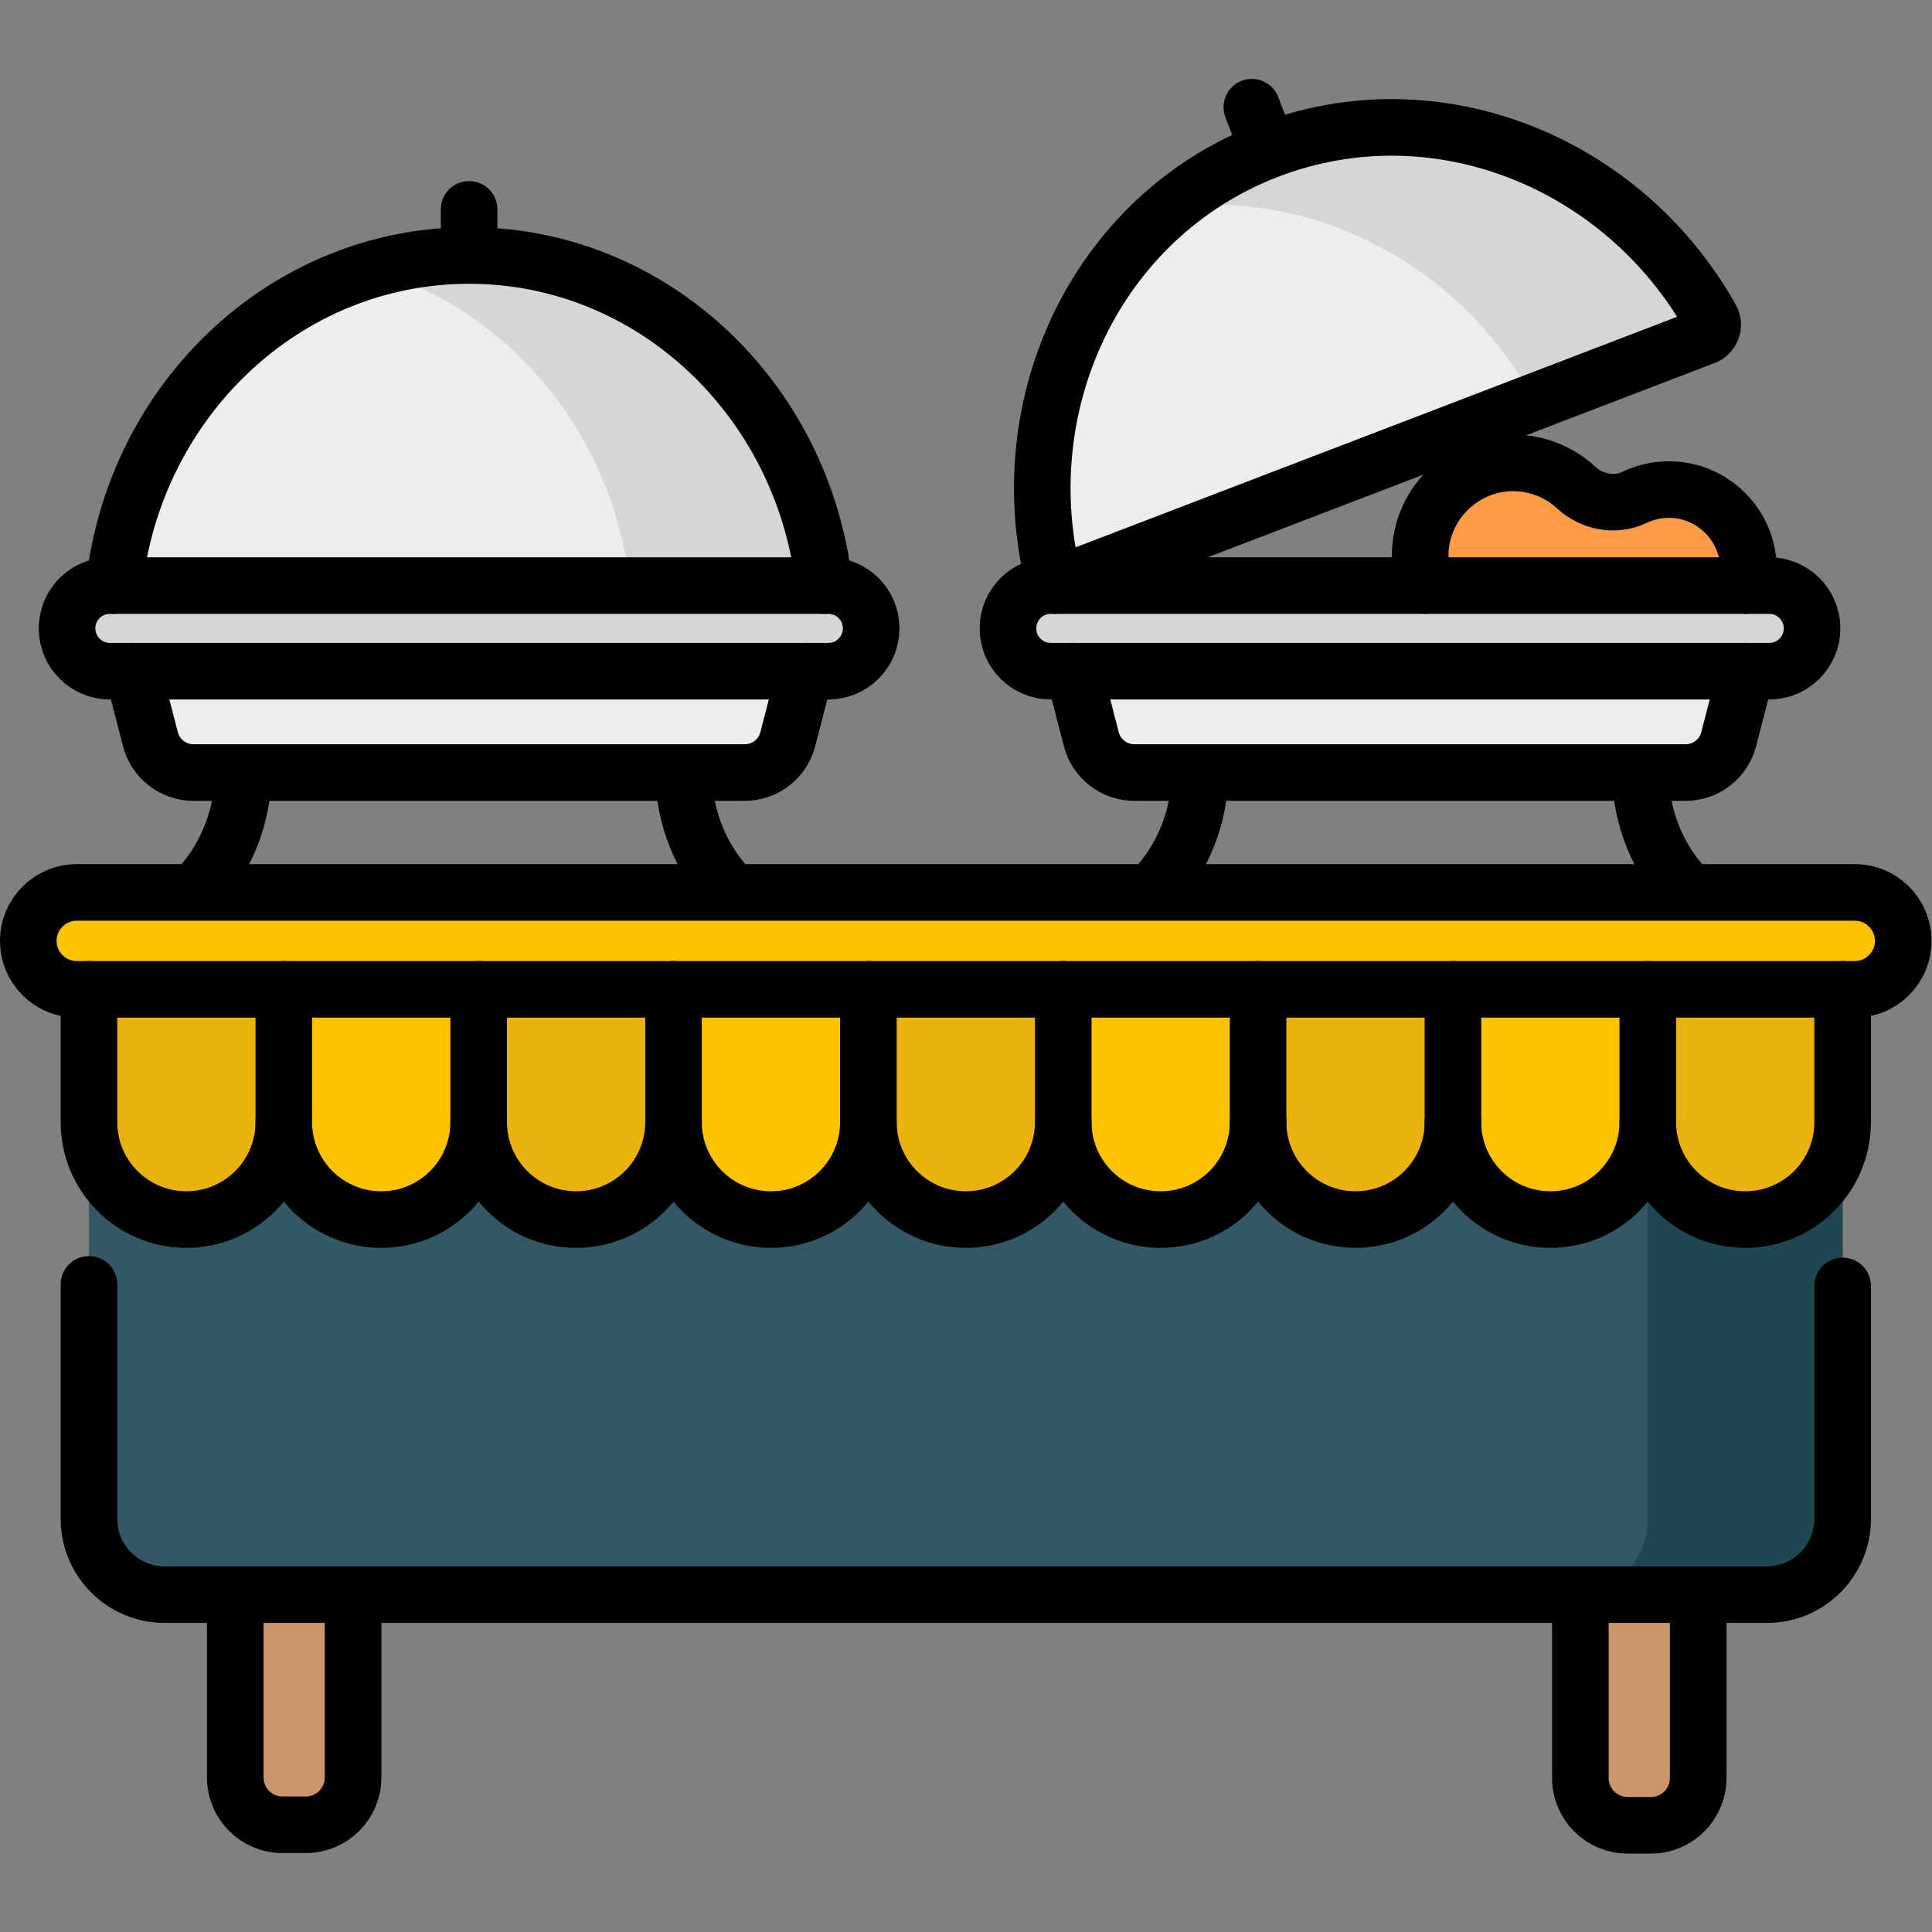
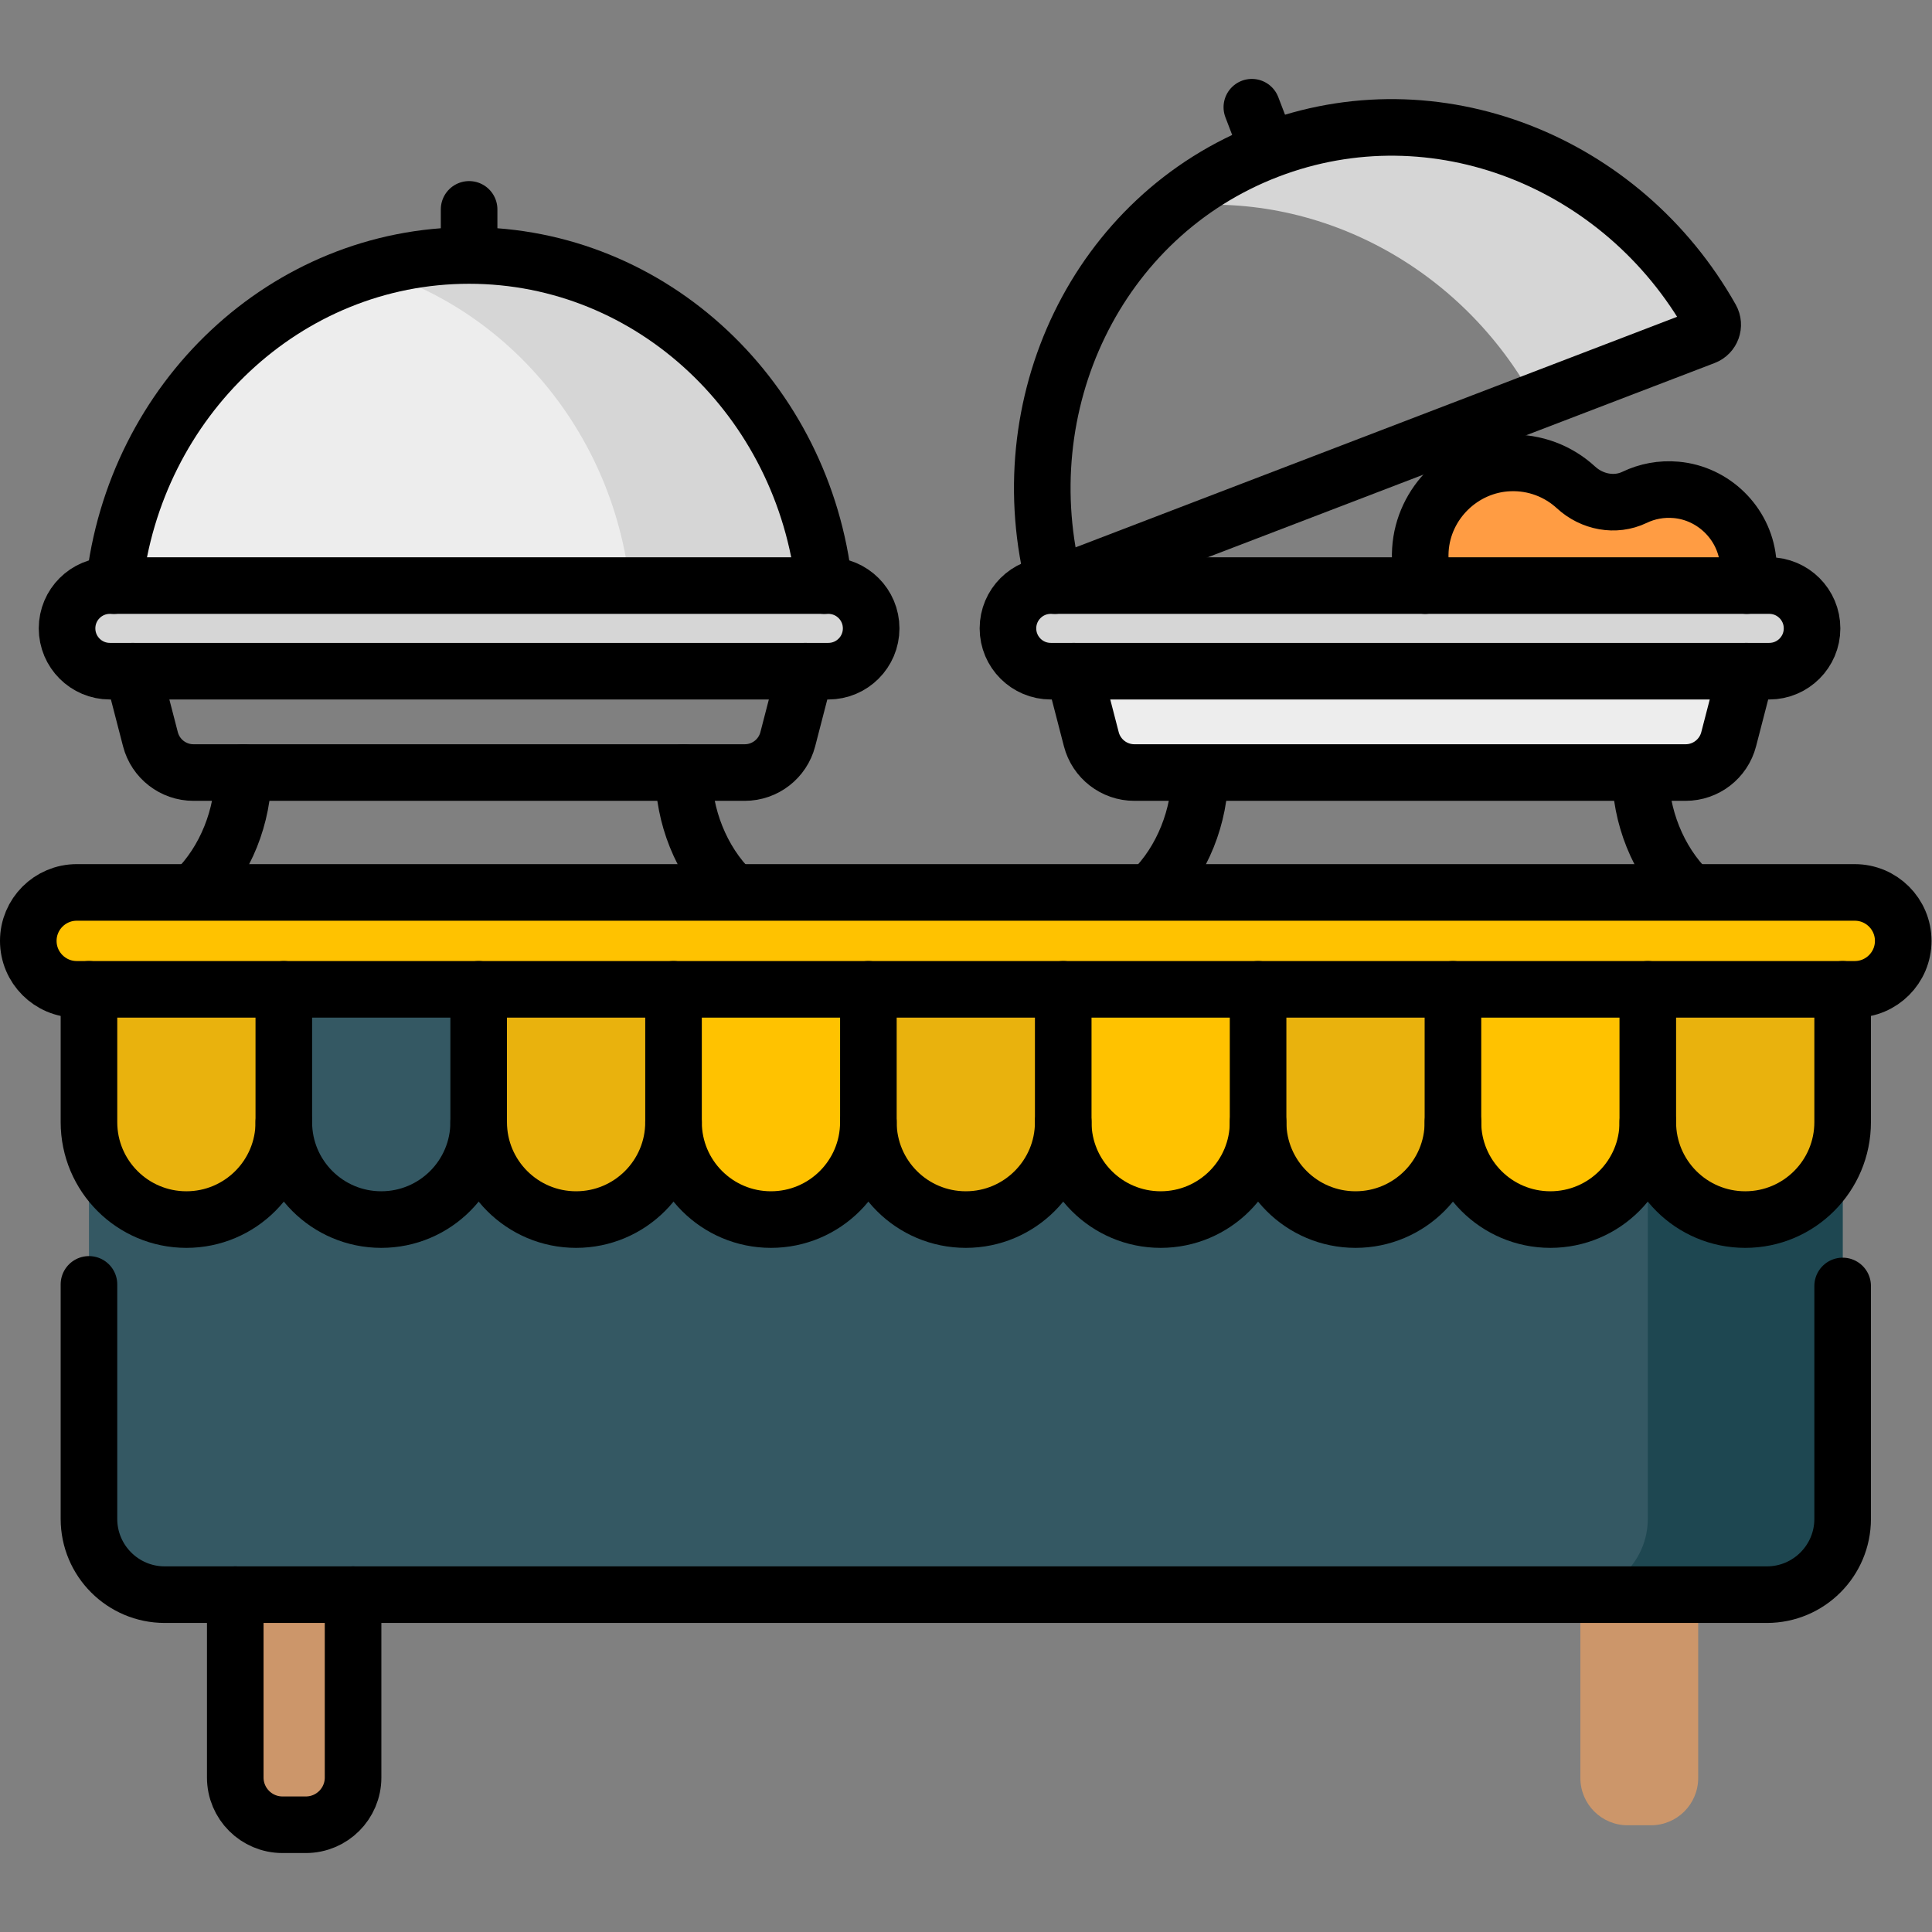
<svg xmlns="http://www.w3.org/2000/svg" version="1.1" width="512" height="512" x="0" y="0" viewBox="0 0 682.667 682.667" style="enable-background:new 0 0 512 512" xml:space="preserve" class="">
  <rect x="0" y="0" width="682.667" height="682.667" fill="#808080" stroke="none" />
  <g>
    <defs id="defs5272">
      <clipPath id="clipPath5282">
        <path d="M 0,512 H 512 V 0 H 0 Z" id="path5280" fill="#000000" data-original="#000000" />
      </clipPath>
    </defs>
    <g id="g5274" transform="matrix(1.333,0,0,-1.333,0,682.667)">
      <g id="g5276">
        <g id="g5278" clip-path="url(#clipPath5282)">
          <g id="g5284" transform="translate(444.318,382.272)">
            <path d="M 0,0 C -3.968,0.355 -7.729,-0.393 -11.016,-1.969 -16.19,-4.45 -22.337,-3.231 -26.559,0.654 -31.182,4.91 -37.438,7.42 -44.282,7.134 -56.753,6.613 -67.034,-3.441 -67.809,-15.899 -68.7,-30.216 -57.352,-42.104 -43.228,-42.104 h 41.289 c 12.446,0 22.374,10.776 20.962,23.506 C 17.932,-8.758 9.861,-0.882 0,0" style="fill-opacity:1;fill-rule:nonzero;stroke:none" id="path5286" fill="#ff9c43" data-original="#ff9c43" class="" />
          </g>
          <g id="g5288" transform="translate(124.349,444.406)">
            <path d="M 0,0 V 12.221" style="stroke:#000000;stroke-width:15;stroke-linecap:round;stroke-linejoin:round;stroke-miterlimit:10;stroke-dasharray:none;stroke-opacity:1" id="path5290" fill="none" stroke="#000000" stroke-width="15" stroke-linecap="round" stroke-linejoin="round" stroke-miterlimit="10" stroke-dasharray="none" stroke-opacity="" data-original="#000000" class="" />
          </g>
          <g id="g5292" transform="translate(336.209,472.297)">
            <path d="M 0,0 -4.374,11.411" style="stroke:#000000;stroke-width:15;stroke-linecap:round;stroke-linejoin:round;stroke-miterlimit:10;stroke-dasharray:none;stroke-opacity:1" id="path5294" fill="none" stroke="#000000" stroke-width="15" stroke-linecap="round" stroke-linejoin="round" stroke-miterlimit="10" stroke-dasharray="none" stroke-opacity="" data-original="#000000" class="" />
          </g>
          <g id="g5296" transform="translate(81.073,28.431)">
            <path d="m 0,0 h -6.193 c -6.913,0 -12.518,5.604 -12.518,12.518 V 145.515 H 12.518 V 12.518 C 12.518,5.604 6.914,0 0,0" style="fill-opacity:1;fill-rule:nonzero;stroke:none" id="path5298" fill="#cc966a" data-original="#cc966a" />
          </g>
          <g id="g5300" transform="translate(437.632,28.292)">
            <path d="m 0,0 h -6.193 c -6.913,0 -12.518,5.604 -12.518,12.518 V 145.515 H 12.518 V 12.518 C 12.518,5.604 6.914,0 0,0" style="fill-opacity:1;fill-rule:nonzero;stroke:none" id="path5302" fill="#cc966a" data-original="#cc966a" />
          </g>
          <g id="g5304" transform="translate(468.352,89.421)">
            <path d="m 0,0 h -424.678 c -11.096,0 -20.092,8.996 -20.092,20.093 v 145.959 c 0,11.096 8.996,20.093 20.092,20.093 H 0 c 11.096,0 20.092,-8.997 20.092,-20.093 V 20.093 C 20.092,8.996 11.096,0 0,0" style="fill-opacity:1;fill-rule:nonzero;stroke:none" id="path5306" fill="#345863" data-original="#345863" class="" />
          </g>
          <g id="g5308" transform="translate(468.352,275.565)">
            <path d="m 0,0 h -31.56 v -166.052 c 0,-11.096 -8.995,-20.093 -20.091,-20.093 H 0 c 11.096,0 20.092,8.997 20.092,20.093 V -20.093 C 20.092,-8.996 11.096,0 0,0" style="fill-opacity:1;fill-rule:nonzero;stroke:none" id="path5310" fill="#1e4751" data-original="#1e4751" />
          </g>
          <g id="g5312" transform="translate(64.47,307.344)">
            <path d="M 0,0 C 0,-11.456 -4.615,-23.403 -12.804,-31.417" style="stroke:#000000;stroke-width:15;stroke-linecap:round;stroke-linejoin:round;stroke-miterlimit:10;stroke-dasharray:none;stroke-opacity:1" id="path5314" fill="none" stroke="#000000" stroke-width="15" stroke-linecap="round" stroke-linejoin="round" stroke-miterlimit="10" stroke-dasharray="none" stroke-opacity="" data-original="#000000" class="" />
          </g>
          <g id="g5316" transform="translate(181.193,307.344)">
            <path d="M 0,0 C 0,-11.456 4.615,-23.403 12.803,-31.417" style="stroke:#000000;stroke-width:15;stroke-linecap:round;stroke-linejoin:round;stroke-miterlimit:10;stroke-dasharray:none;stroke-opacity:1" id="path5318" fill="none" stroke="#000000" stroke-width="15" stroke-linecap="round" stroke-linejoin="round" stroke-miterlimit="10" stroke-dasharray="none" stroke-opacity="" data-original="#000000" class="" />
          </g>
          <g id="g5320" transform="translate(318.098,307.344)">
            <path d="M 0,0 C 0,-11.456 -4.615,-23.403 -12.804,-31.417" style="stroke:#000000;stroke-width:15;stroke-linecap:round;stroke-linejoin:round;stroke-miterlimit:10;stroke-dasharray:none;stroke-opacity:1" id="path5322" fill="none" stroke="#000000" stroke-width="15" stroke-linecap="round" stroke-linejoin="round" stroke-miterlimit="10" stroke-dasharray="none" stroke-opacity="" data-original="#000000" class="" />
          </g>
          <g id="g5324" transform="translate(434.821,307.344)">
            <path d="m 0,0 c 0,-11.456 4.615,-23.403 12.803,-31.417 h 10e-4" style="stroke:#000000;stroke-width:15;stroke-linecap:round;stroke-linejoin:round;stroke-miterlimit:10;stroke-dasharray:none;stroke-opacity:1" id="path5326" fill="none" stroke="#000000" stroke-width="15" stroke-linecap="round" stroke-linejoin="round" stroke-miterlimit="10" stroke-dasharray="none" stroke-opacity="" data-original="#000000" class="" />
          </g>
          <g id="g5328" transform="translate(49.407,188.848)">
            <path d="M 0,0 V 0 C -14.263,0 -25.826,11.563 -25.826,25.825 V 61.031 H 25.826 V 25.825 C 25.826,11.563 14.263,0 0,0" style="fill-opacity:1;fill-rule:nonzero;stroke:none" id="path5330" fill="#e9b20d" data-original="#e02b3d" class="" />
          </g>
          <g id="g5332" transform="translate(101.059,188.848)">
-             <path d="M 0,0 V 0 C -14.263,0 -25.826,11.563 -25.826,25.825 V 61.031 H 25.826 V 25.825 C 25.826,11.563 14.263,0 0,0" style="fill-opacity:1;fill-rule:nonzero;stroke:none" id="path5334" fill="#ffc200" data-original="#f43b45" class="" />
-           </g>
+             </g>
          <g id="g5336" transform="translate(152.71,188.848)">
            <path d="M 0,0 V 0 C -14.263,0 -25.826,11.563 -25.826,25.825 V 61.031 H 25.826 V 25.825 C 25.826,11.563 14.263,0 0,0" style="fill-opacity:1;fill-rule:nonzero;stroke:none" id="path5338" fill="#e9b20d" data-original="#e02b3d" class="" />
          </g>
          <g id="g5340" transform="translate(204.361,188.848)">
            <path d="M 0,0 V 0 C -14.263,0 -25.826,11.563 -25.826,25.825 V 61.031 H 25.826 V 25.825 C 25.826,11.563 14.263,0 0,0" style="fill-opacity:1;fill-rule:nonzero;stroke:none" id="path5342" fill="#ffc200" data-original="#f43b45" class="" />
          </g>
          <g id="g5344" transform="translate(256.013,188.848)">
            <path d="M 0,0 V 0 C -14.263,0 -25.826,11.563 -25.826,25.825 V 61.031 H 25.826 V 25.825 C 25.826,11.563 14.263,0 0,0" style="fill-opacity:1;fill-rule:nonzero;stroke:none" id="path5346" fill="#e9b20d" data-original="#e02b3d" class="" />
          </g>
          <g id="g5348" transform="translate(307.664,188.848)">
            <path d="M 0,0 V 0 C -14.263,0 -25.826,11.563 -25.826,25.825 V 61.031 H 25.825 V 25.825 C 25.825,11.563 14.263,0 0,0" style="fill-opacity:1;fill-rule:nonzero;stroke:none" id="path5350" fill="#ffc200" data-original="#f43b45" class="" />
          </g>
          <g id="g5352" transform="translate(359.315,188.848)">
            <path d="M 0,0 V 0 C -14.263,0 -25.826,11.563 -25.826,25.825 V 61.031 H 25.826 V 25.825 C 25.826,11.563 14.263,0 0,0" style="fill-opacity:1;fill-rule:nonzero;stroke:none" id="path5354" fill="#e9b20d" data-original="#e02b3d" class="" />
          </g>
          <g id="g5356" transform="translate(410.966,188.848)">
            <path d="M 0,0 V 0 C -14.263,0 -25.826,11.563 -25.826,25.825 V 61.031 H 25.826 V 25.825 C 25.826,11.563 14.263,0 0,0" style="fill-opacity:1;fill-rule:nonzero;stroke:none" id="path5358" fill="#ffc200" data-original="#f43b45" class="" />
          </g>
          <g id="g5360" transform="translate(462.618,188.848)">
            <path d="M 0,0 V 0 C -14.263,0 -25.826,11.563 -25.826,25.825 V 61.031 H 25.826 V 25.825 C 25.826,11.563 14.263,0 0,0" style="fill-opacity:1;fill-rule:nonzero;stroke:none" id="path5362" fill="#e9b20d" data-original="#e02b3d" class="" />
          </g>
          <g id="g5364" transform="translate(124.349,444.406)">
            <path d="M 0,0 C -52.329,0 -94.75,-44.255 -94.75,-98.847 H 94.749 C 94.749,-44.255 52.328,0 0,0" style="fill-opacity:1;fill-rule:nonzero;stroke:none" id="path5366" fill="#ededed" data-original="#ededed" class="" />
          </g>
          <g id="g5368" transform="translate(124.349,444.406)">
            <path d="m 0,0 c -8.926,0 -17.562,-1.289 -25.75,-3.696 39.814,-11.703 68.999,-49.87 68.999,-95.151 h 51.5 C 94.749,-44.255 52.329,0 0,0" style="fill-opacity:1;fill-rule:nonzero;stroke:none" id="path5370" fill="#d6d6d6" data-original="#d6d6d6" class="" />
          </g>
          <g id="g5372" transform="translate(197.41,307.344)">
-             <path d="m 0,0 h -146.122 c -5.374,0 -10.067,3.634 -11.414,8.837 l -5.242,20.247 H 16.657 L 11.415,8.837 C 10.068,3.634 5.374,0 0,0" style="fill-opacity:1;fill-rule:nonzero;stroke:none" id="path5374" fill="#ededed" data-original="#ededed" class="" />
-           </g>
+             </g>
          <g id="g5376" transform="translate(219.577,334.212)">
            <path d="m 0,0 h -190.456 c -6.267,0 -11.347,5.081 -11.347,11.348 0,6.267 5.08,11.347 11.347,11.347 H 0 c 6.267,0 11.348,-5.08 11.348,-11.347 C 11.348,5.081 6.267,0 0,0" style="fill-opacity:1;fill-rule:nonzero;stroke:none" id="path5378" fill="#d6d6d6" data-original="#d6d6d6" class="" />
          </g>
          <g id="g5380" transform="translate(446.819,307.344)">
            <path d="m 0,0 h -146.122 c -5.374,0 -10.068,3.634 -11.415,8.837 l -5.241,20.247 H 16.656 L 11.415,8.837 C 10.068,3.634 5.374,0 0,0" style="fill-opacity:1;fill-rule:nonzero;stroke:none" id="path5382" fill="#ededed" data-original="#ededed" class="" />
          </g>
          <g id="g5384" transform="translate(468.986,334.212)">
            <path d="m 0,0 h -190.456 c -6.267,0 -11.347,5.081 -11.347,11.348 0,6.267 5.08,11.347 11.347,11.347 H 0 c 6.267,0 11.348,-5.08 11.348,-11.347 C 11.348,5.081 6.267,0 0,0" style="fill-opacity:1;fill-rule:nonzero;stroke:none" id="path5386" fill="#d6d6d6" data-original="#d6d6d6" class="" />
          </g>
          <g id="g5388" transform="translate(451.839,422.909)">
-             <path d="m 0,0 c 1.916,0.735 2.737,3.006 1.73,4.793 -23.501,41.727 -73.127,61.549 -117.361,44.595 -45.427,-17.411 -69.16,-67.474 -56.575,-115.39 z" style="fill-opacity:1;fill-rule:nonzero;stroke:none" id="path5390" fill="#ededed" data-original="#ededed" class="" />
-           </g>
+             </g>
          <g id="g5392" transform="translate(453.569,427.702)">
            <path d="m 0,0 c -23.5,41.727 -73.127,61.549 -117.361,44.595 -9.588,-3.675 -18.196,-8.818 -25.713,-15.074 38.388,4.616 76.983,-15.608 96.418,-51.533 L -1.73,-4.793 C 0.186,-4.059 1.007,-1.788 0,0" style="fill-opacity:1;fill-rule:nonzero;stroke:none" id="path5394" fill="#d6d6d6" data-original="#d6d6d6" class="" />
          </g>
          <g id="g5396" transform="translate(491.657,249.879)">
            <path d="m 0,0 h -471.314 c -7.093,0 -12.843,5.75 -12.843,12.844 0,7.093 5.75,12.843 12.843,12.843 L 0,25.687 c 7.093,0 12.843,-5.75 12.843,-12.843 C 12.843,5.75 7.093,0 0,0" style="fill-opacity:1;fill-rule:nonzero;stroke:none" id="path5398" fill="#ffc200" data-original="#f43b45" class="" />
          </g>
          <g id="g5400" transform="translate(491.657,249.879)">
            <path d="m 0,0 h -471.314 c -7.093,0 -12.843,5.75 -12.843,12.844 0,7.093 5.75,12.843 12.843,12.843 L 0,25.687 c 7.093,0 12.843,-5.75 12.843,-12.843 C 12.843,5.75 7.093,0 0,0 Z" style="stroke:#000000;stroke-width:15;stroke-linecap:round;stroke-linejoin:round;stroke-miterlimit:10;stroke-dasharray:none;stroke-opacity:1" id="path5402" fill="none" stroke="#000000" stroke-width="15" stroke-linecap="round" stroke-linejoin="round" stroke-miterlimit="10" stroke-dasharray="none" stroke-opacity="" data-original="#000000" class="" />
          </g>
          <g id="g5404" transform="translate(23.581,171.667)">
            <path d="M 0,0 V -62.153 C 0,-73.25 8.996,-82.246 20.092,-82.246 H 444.77 c 11.096,0 20.092,8.996 20.092,20.093 v 61.736" style="stroke:#000000;stroke-width:15;stroke-linecap:round;stroke-linejoin:round;stroke-miterlimit:10;stroke-dasharray:none;stroke-opacity:1" id="path5406" fill="none" stroke="#000000" stroke-width="15" stroke-linecap="round" stroke-linejoin="round" stroke-miterlimit="10" stroke-dasharray="none" stroke-opacity="" data-original="#000000" class="" />
          </g>
          <g id="g5408" transform="translate(75.233,214.673)">
            <path d="m 0,0 c 0,-14.263 -11.563,-25.825 -25.826,-25.825 -14.263,0 -25.825,11.562 -25.825,25.825 v 35.206" style="stroke:#000000;stroke-width:15;stroke-linecap:round;stroke-linejoin:round;stroke-miterlimit:10;stroke-dasharray:none;stroke-opacity:1" id="path5410" fill="none" stroke="#000000" stroke-width="15" stroke-linecap="round" stroke-linejoin="round" stroke-miterlimit="10" stroke-dasharray="none" stroke-opacity="" data-original="#000000" class="" />
          </g>
          <g id="g5412" transform="translate(126.884,249.879)">
            <path d="m 0,0 v -35.206 c 0,-14.263 -11.563,-25.825 -25.826,-25.825 -14.263,0 -25.825,11.562 -25.825,25.825 V 0" style="stroke:#000000;stroke-width:15;stroke-linecap:round;stroke-linejoin:round;stroke-miterlimit:10;stroke-dasharray:none;stroke-opacity:1" id="path5414" fill="none" stroke="#000000" stroke-width="15" stroke-linecap="round" stroke-linejoin="round" stroke-miterlimit="10" stroke-dasharray="none" stroke-opacity="" data-original="#000000" class="" />
          </g>
          <g id="g5416" transform="translate(178.536,249.879)">
            <path d="m 0,0 v -35.206 c 0,-14.263 -11.563,-25.825 -25.826,-25.825 -14.263,0 -25.825,11.562 -25.825,25.825" style="stroke:#000000;stroke-width:15;stroke-linecap:round;stroke-linejoin:round;stroke-miterlimit:10;stroke-dasharray:none;stroke-opacity:1" id="path5418" fill="none" stroke="#000000" stroke-width="15" stroke-linecap="round" stroke-linejoin="round" stroke-miterlimit="10" stroke-dasharray="none" stroke-opacity="" data-original="#000000" class="" />
          </g>
          <g id="g5420" transform="translate(230.187,249.879)">
            <path d="m 0,0 v -35.206 c 0,-14.263 -11.563,-25.825 -25.826,-25.825 -14.263,0 -25.825,11.562 -25.825,25.825" style="stroke:#000000;stroke-width:15;stroke-linecap:round;stroke-linejoin:round;stroke-miterlimit:10;stroke-dasharray:none;stroke-opacity:1" id="path5422" fill="none" stroke="#000000" stroke-width="15" stroke-linecap="round" stroke-linejoin="round" stroke-miterlimit="10" stroke-dasharray="none" stroke-opacity="" data-original="#000000" class="" />
          </g>
          <g id="g5424" transform="translate(281.838,249.879)">
            <path d="m 0,0 v -35.206 c 0,-14.263 -11.563,-25.825 -25.826,-25.825 -14.263,0 -25.825,11.562 -25.825,25.825" style="stroke:#000000;stroke-width:15;stroke-linecap:round;stroke-linejoin:round;stroke-miterlimit:10;stroke-dasharray:none;stroke-opacity:1" id="path5426" fill="none" stroke="#000000" stroke-width="15" stroke-linecap="round" stroke-linejoin="round" stroke-miterlimit="10" stroke-dasharray="none" stroke-opacity="" data-original="#000000" class="" />
          </g>
          <g id="g5428" transform="translate(333.489,249.879)">
            <path d="m 0,0 v -35.206 c 0,-14.263 -11.563,-25.825 -25.825,-25.825 h -0.001 c -14.262,0 -25.825,11.562 -25.825,25.825" style="stroke:#000000;stroke-width:15;stroke-linecap:round;stroke-linejoin:round;stroke-miterlimit:10;stroke-dasharray:none;stroke-opacity:1" id="path5430" fill="none" stroke="#000000" stroke-width="15" stroke-linecap="round" stroke-linejoin="round" stroke-miterlimit="10" stroke-dasharray="none" stroke-opacity="" data-original="#000000" class="" />
          </g>
          <g id="g5432" transform="translate(385.141,249.879)">
            <path d="m 0,0 v -35.206 c 0,-14.263 -11.563,-25.825 -25.826,-25.825 -14.263,0 -25.825,11.562 -25.825,25.825" style="stroke:#000000;stroke-width:15;stroke-linecap:round;stroke-linejoin:round;stroke-miterlimit:10;stroke-dasharray:none;stroke-opacity:1" id="path5434" fill="none" stroke="#000000" stroke-width="15" stroke-linecap="round" stroke-linejoin="round" stroke-miterlimit="10" stroke-dasharray="none" stroke-opacity="" data-original="#000000" class="" />
          </g>
          <g id="g5436" transform="translate(436.792,249.879)">
            <path d="m 0,0 v -35.206 c 0,-14.263 -11.563,-25.825 -25.826,-25.825 -14.263,0 -25.825,11.562 -25.825,25.825" style="stroke:#000000;stroke-width:15;stroke-linecap:round;stroke-linejoin:round;stroke-miterlimit:10;stroke-dasharray:none;stroke-opacity:1" id="path5438" fill="none" stroke="#000000" stroke-width="15" stroke-linecap="round" stroke-linejoin="round" stroke-miterlimit="10" stroke-dasharray="none" stroke-opacity="" data-original="#000000" class="" />
          </g>
          <g id="g5440" transform="translate(436.792,214.673)">
            <path d="m 0,0 c 0,-14.263 11.563,-25.825 25.826,-25.825 14.263,0 25.825,11.562 25.825,25.825 v 35.206" style="stroke:#000000;stroke-width:15;stroke-linecap:round;stroke-linejoin:round;stroke-miterlimit:10;stroke-dasharray:none;stroke-opacity:1" id="path5442" fill="none" stroke="#000000" stroke-width="15" stroke-linecap="round" stroke-linejoin="round" stroke-miterlimit="10" stroke-dasharray="none" stroke-opacity="" data-original="#000000" class="" />
          </g>
          <g id="g5444" transform="translate(62.362,89.421)">
            <path d="M 0,0 V -48.473 C 0,-55.386 5.604,-60.99 12.518,-60.99 h 6.193 c 6.914,0 12.518,5.604 12.518,12.517 V 0" style="stroke:#000000;stroke-width:15;stroke-linecap:round;stroke-linejoin:round;stroke-miterlimit:10;stroke-dasharray:none;stroke-opacity:1" id="path5446" fill="none" stroke="#000000" stroke-width="15" stroke-linecap="round" stroke-linejoin="round" stroke-miterlimit="10" stroke-dasharray="none" stroke-opacity="" data-original="#000000" class="" />
          </g>
          <g id="g5448" transform="translate(418.921,89.421)">
-             <path d="m 0,0 v -48.611 c 0,-6.913 5.604,-12.518 12.518,-12.518 h 6.193 c 6.914,0 12.518,5.605 12.518,12.518 V 0" style="stroke:#000000;stroke-width:15;stroke-linecap:round;stroke-linejoin:round;stroke-miterlimit:10;stroke-dasharray:none;stroke-opacity:1" id="path5450" fill="none" stroke="#000000" stroke-width="15" stroke-linecap="round" stroke-linejoin="round" stroke-miterlimit="10" stroke-dasharray="none" stroke-opacity="" data-original="#000000" class="" />
-           </g>
+             </g>
          <g id="g5452" transform="translate(219.577,334.212)">
            <path d="m 0,0 h -190.456 c -6.267,0 -11.347,5.081 -11.347,11.348 0,6.267 5.08,11.347 11.347,11.347 H 0 c 6.267,0 11.348,-5.08 11.348,-11.347 C 11.348,5.081 6.267,0 0,0 Z" style="stroke:#000000;stroke-width:15;stroke-linecap:round;stroke-linejoin:round;stroke-miterlimit:10;stroke-dasharray:none;stroke-opacity:1" id="path5454" fill="none" stroke="#000000" stroke-width="15" stroke-linecap="round" stroke-linejoin="round" stroke-miterlimit="10" stroke-dasharray="none" stroke-opacity="" data-original="#000000" class="" />
          </g>
          <g id="g5456" transform="translate(218.473,356.907)">
            <path d="m 0,0 c -5.396,49.246 -45.475,87.499 -94.124,87.499 -48.649,0 -88.727,-38.253 -94.124,-87.499" style="stroke:#000000;stroke-width:15;stroke-linecap:round;stroke-linejoin:round;stroke-miterlimit:10;stroke-dasharray:none;stroke-opacity:1" id="path5458" fill="none" stroke="#000000" stroke-width="15" stroke-linecap="round" stroke-linejoin="round" stroke-miterlimit="10" stroke-dasharray="none" stroke-opacity="" data-original="#000000" class="" />
          </g>
          <g id="g5460" transform="translate(35.206,334.212)">
            <path d="m 0,0 4.668,-18.031 c 1.347,-5.203 6.04,-8.837 11.415,-8.837 h 146.121 c 5.374,0 10.068,3.634 11.415,8.837 L 178.287,0" style="stroke:#000000;stroke-width:15;stroke-linecap:round;stroke-linejoin:round;stroke-miterlimit:10;stroke-dasharray:none;stroke-opacity:1" id="path5462" fill="none" stroke="#000000" stroke-width="15" stroke-linecap="round" stroke-linejoin="round" stroke-miterlimit="10" stroke-dasharray="none" stroke-opacity="" data-original="#000000" class="" />
          </g>
          <g id="g5464" transform="translate(468.986,334.212)">
            <path d="m 0,0 h -190.456 c -6.267,0 -11.347,5.081 -11.347,11.348 0,6.267 5.08,11.347 11.347,11.347 H 0 c 6.267,0 11.348,-5.08 11.348,-11.347 C 11.348,5.081 6.267,0 0,0 Z" style="stroke:#000000;stroke-width:15;stroke-linecap:round;stroke-linejoin:round;stroke-miterlimit:10;stroke-dasharray:none;stroke-opacity:1" id="path5466" fill="none" stroke="#000000" stroke-width="15" stroke-linecap="round" stroke-linejoin="round" stroke-miterlimit="10" stroke-dasharray="none" stroke-opacity="" data-original="#000000" class="" />
          </g>
          <g id="g5468" transform="translate(451.839,422.909)">
            <path d="m 0,0 c 1.916,0.735 2.737,3.006 1.73,4.793 -23.501,41.727 -73.127,61.549 -117.361,44.595 -45.427,-17.411 -69.16,-67.474 -56.575,-115.39 z" style="stroke:#000000;stroke-width:15;stroke-linecap:round;stroke-linejoin:round;stroke-miterlimit:10;stroke-dasharray:none;stroke-opacity:1" id="path5470" fill="none" stroke="#000000" stroke-width="15" stroke-linecap="round" stroke-linejoin="round" stroke-miterlimit="10" stroke-dasharray="none" stroke-opacity="" data-original="#000000" class="" />
          </g>
          <g id="g5472" transform="translate(284.615,334.212)">
            <path d="m 0,0 4.667,-18.031 c 1.347,-5.203 6.041,-8.837 11.416,-8.837 h 146.121 c 5.374,0 10.068,3.634 11.415,8.837 L 178.287,0" style="stroke:#000000;stroke-width:15;stroke-linecap:round;stroke-linejoin:round;stroke-miterlimit:10;stroke-dasharray:none;stroke-opacity:1" id="path5474" fill="none" stroke="#000000" stroke-width="15" stroke-linecap="round" stroke-linejoin="round" stroke-miterlimit="10" stroke-dasharray="none" stroke-opacity="" data-original="#000000" class="" />
          </g>
          <g id="g5476" transform="translate(463.022,356.907)">
            <path d="m 0,0 c 0.453,2.153 0.579,4.427 0.32,6.768 -1.091,9.839 -9.162,17.714 -19.024,18.597 -3.967,0.356 -7.728,-0.392 -11.016,-1.969 -5.174,-2.481 -11.321,-1.262 -15.543,2.624 -4.623,4.255 -10.879,6.765 -17.722,6.479 C -75.457,31.979 -85.738,21.924 -86.513,9.466 -86.72,6.139 -86.258,2.946 -85.262,0" style="stroke:#000000;stroke-width:15;stroke-linecap:round;stroke-linejoin:round;stroke-miterlimit:10;stroke-dasharray:none;stroke-opacity:1" id="path5478" fill="none" stroke="#000000" stroke-width="15" stroke-linecap="round" stroke-linejoin="round" stroke-miterlimit="10" stroke-dasharray="none" stroke-opacity="" data-original="#000000" class="" />
          </g>
        </g>
      </g>
    </g>
  </g>
</svg>